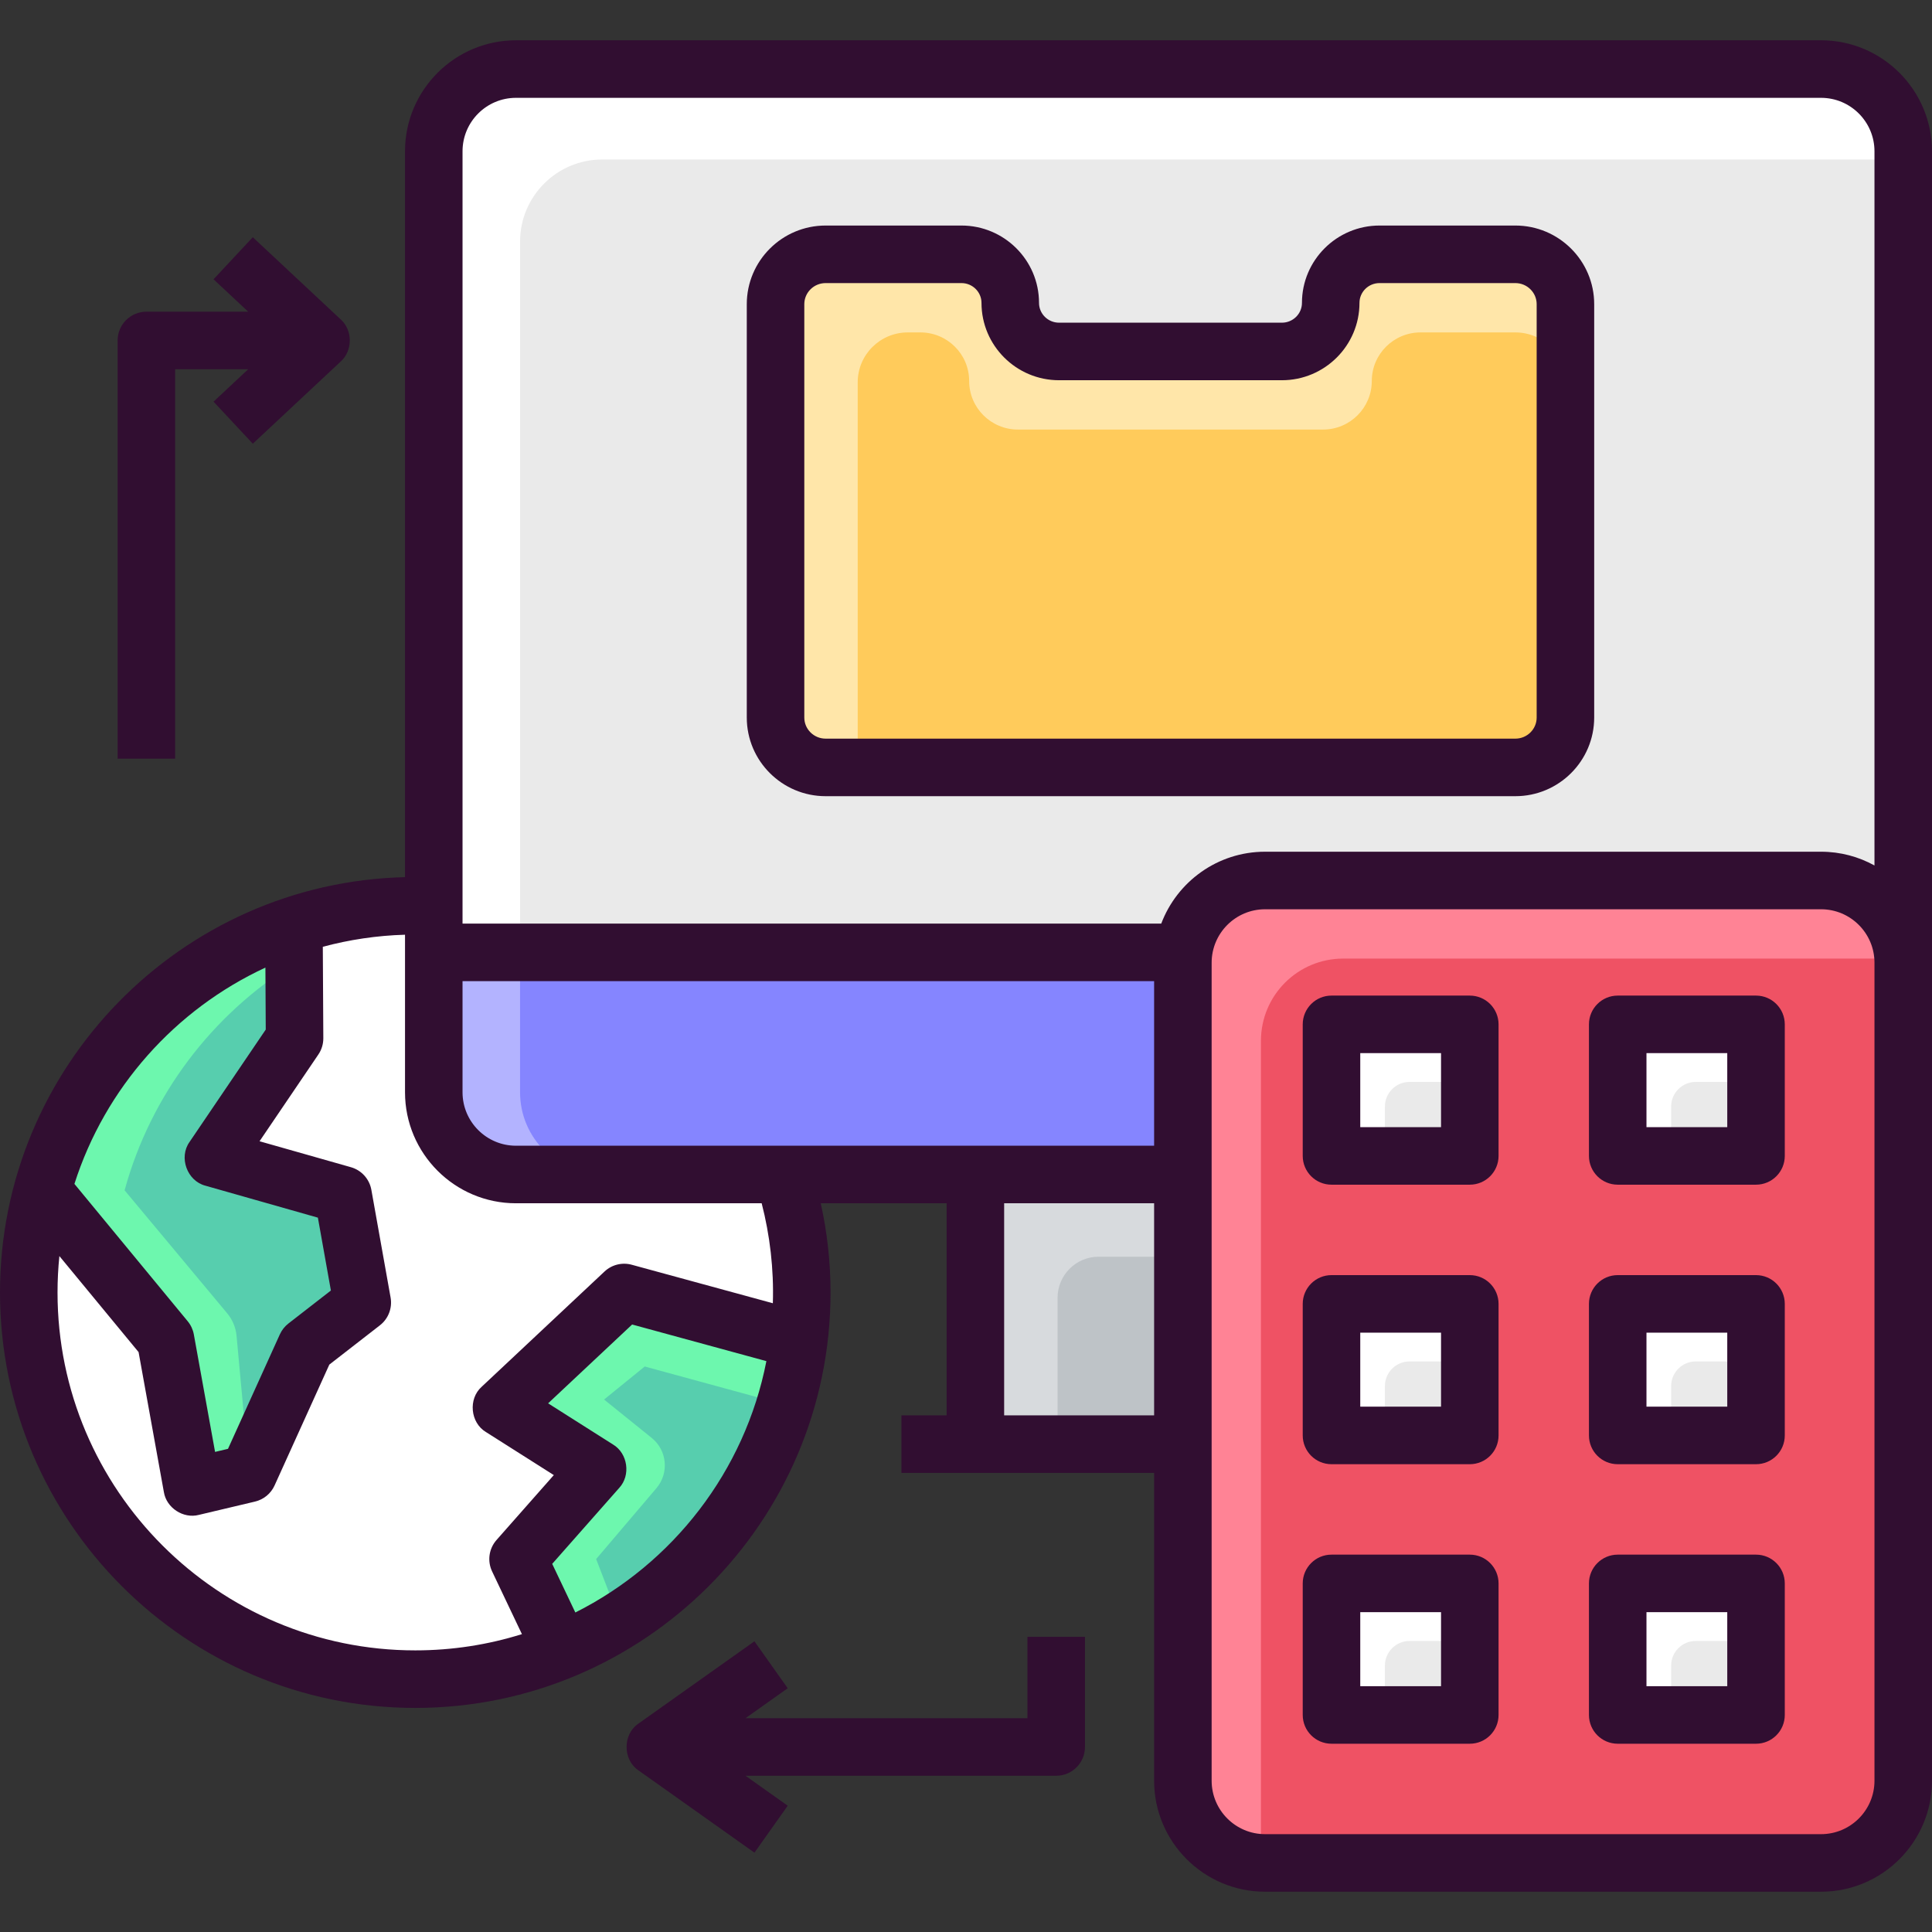
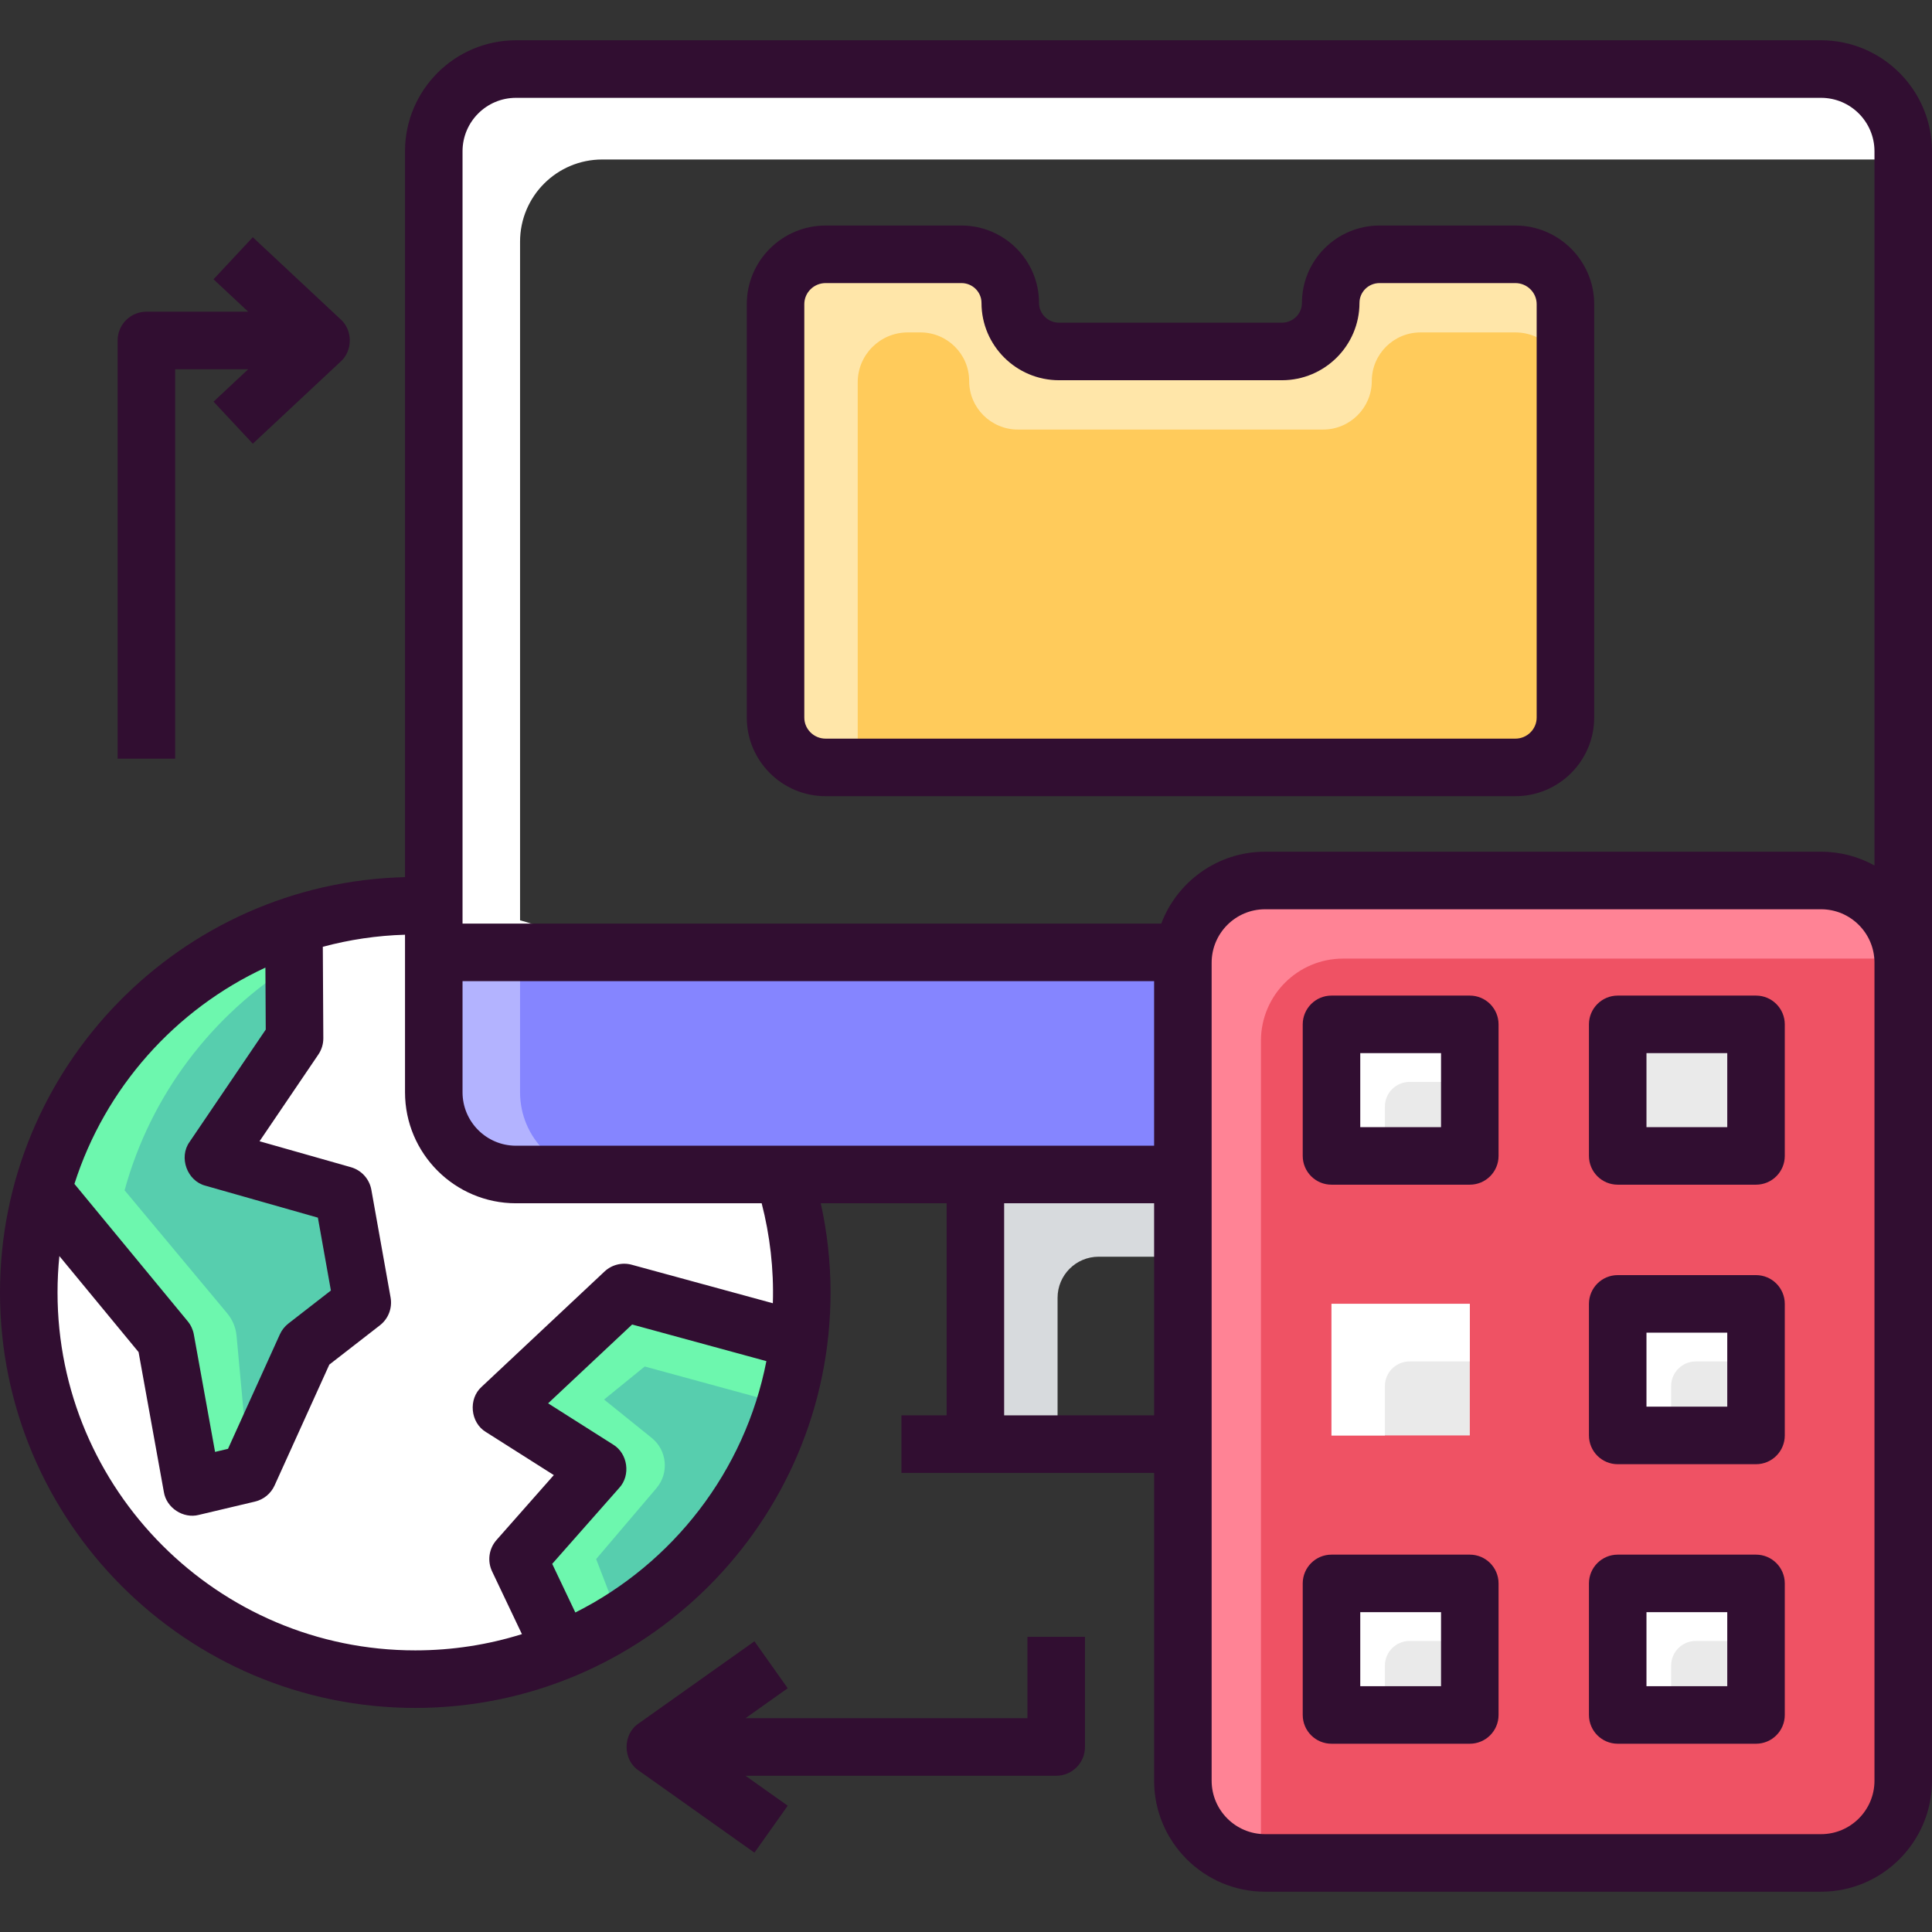
<svg xmlns="http://www.w3.org/2000/svg" id="Layer_1" enable-background="new 0 0 470 470" height="512" viewBox="0 0 470 470" width="512">
  <rect x="0" y="0" width="470" height="470" fill="#333333" stroke="none" />
  <g>
    <g>
      <g>
        <ellipse cx="101.023" cy="314.421" fill="#fff" rx="94.027" ry="94.069" />
        <g>
          <g>
            <path d="m46.748 361.719 13.674-3.24 14.034-30.98 13.674-10.62-4.678-26.2-31.54-8.96 19.746-29.12-.152-27.512c-29.726 9.826-52.883 34.084-61.185 64.483l29.951 36.309z" fill="#57ceae" />
            <path d="m55.269 319.489-24.958-29.92c6.332-23.183 21.309-42.787 41.245-55.149l-.051-9.334c-29.726 9.826-52.883 34.084-61.185 64.483l29.951 36.309 6.477 35.84 13.674-3.24.178-.393-3.051-33.108c-.187-2.017-.982-3.931-2.28-5.488z" fill="#6df7ae" />
          </g>
          <g>
            <path d="m194.338 326.023-42.49-11.592-29.883 28.034 23.434 14.862-19.367 21.948 10.574 22.238c30.864-12.635 53.516-41.206 57.732-75.49z" fill="#57ceae" />
            <path d="m145.024 379.275 14.67-17.25c3.121-3.67 2.602-9.193-1.148-12.216l-11.592-9.344 9.892-8.034 34.168 9.321c1.538-5.075 2.661-10.331 3.325-15.729l-42.49-11.592-29.883 28.034 23.434 14.862-19.367 21.948 10.574 22.238c4.955-2.029 9.695-4.473 14.185-7.281z" fill="#6df7ae" />
          </g>
        </g>
      </g>
      <g>
        <g>
          <g>
            <g>
-               <path d="m443.003 285.721h-317.479c-11.046 0-20-8.954-20-20v-228.92c0-11.046 8.954-20 20-20h317.478c11.046 0 20 8.954 20 20v228.92c.001 11.046-8.954 20-19.999 20z" fill="#eaeaea" />
              <path d="m126.515 58.801c0-11.046 8.95-20 19.991-20h316.497v-2c0-11.046-8.95-20-19.991-20h-317.497c-11.041 0-19.991 8.954-19.991 20v228.92c0 11.046 8.95 20 19.991 20h1z" fill="#fff" />
            </g>
            <g>
              <path d="m105.524 231.686v34.035c0 11.046 8.95 20 19.991 20h317.496c11.041 0 19.991-8.954 19.991-20v-34.035z" fill="#8585ff" />
              <path d="m126.515 265.721v-34.035h-20.99v34.035c0 11.046 8.95 20 19.991 20h20.99c-11.041 0-19.991-8.954-19.991-20z" fill="#b3b3ff" />
            </g>
          </g>
          <g>
-             <path d="m237.285 285.721h93.957v65.6h-93.957z" fill="#bec3c7" />
            <path d="m267.271 305.721h63.971v-20h-93.957v65.6h19.991v-35.6c0-5.523 4.475-10 9.995-10z" fill="#d7dadd" />
          </g>
        </g>
        <g>
          <path d="m323.724 73.683c0 6.526-5.313 11.816-11.866 11.816h-54.226c-6.553 0-11.866-5.29-11.866-11.816 0-6.526-5.313-11.816-11.866-11.816h-33.052c-6.727 0-12.181 5.431-12.181 12.129v100.564c0 6.699 5.454 12.13 12.181 12.13h167.794c6.727 0 12.181-5.431 12.181-12.13v-100.563c0-6.699-5.454-12.129-12.181-12.129h-33.052c-6.554-.001-11.866 5.29-11.866 11.815z" fill="#ffcb5b" />
          <path d="m368.641 61.867h-33.051c-6.553 0-11.866 5.29-11.866 11.816 0 6.526-5.313 11.816-11.866 11.816h-54.226c-6.553 0-11.866-5.29-11.866-11.816 0-6.526-5.313-11.816-11.866-11.816h-33.052c-6.727 0-12.181 5.43-12.181 12.129v100.564c0 6.699 5.454 12.129 12.181 12.129h7.81v-93.692c0-6.699 5.454-12.129 12.181-12.129h3.065c6.553 0 11.866 5.29 11.866 11.816 0 6.526 5.313 11.816 11.866 11.816h74.217c6.553 0 11.866-5.29 11.866-11.816 0-6.526 5.313-11.816 11.866-11.816h23.056c6.727 0 12.181 5.43 12.181 12.129v-19c0-6.699-5.453-12.13-12.181-12.13z" fill="#ffe6a9" />
          <path d="m368.642 193.689h-167.794c-10.575 0-19.178-8.582-19.178-19.129v-100.563c0-10.548 8.603-19.13 19.178-19.13h33.052c10.401 0 18.863 8.441 18.863 18.816 0 2.655 2.185 4.816 4.869 4.816h54.226c2.684 0 4.869-2.161 4.869-4.816 0-10.375 8.462-18.816 18.863-18.816h33.052c10.574 0 19.178 8.582 19.178 19.13v100.563c-.001 10.548-8.604 19.129-19.178 19.129zm-167.794-124.822c-2.859 0-5.184 2.301-5.184 5.13v100.563c0 2.828 2.326 5.129 5.184 5.129h167.794c2.858 0 5.184-2.301 5.184-5.129v-100.563c0-2.829-2.326-5.13-5.184-5.13h-33.052c-2.684 0-4.869 2.161-4.869 4.816 0 10.375-8.462 18.816-18.863 18.816h-54.226c-10.401 0-18.863-8.441-18.863-18.816 0-2.655-2.185-4.816-4.869-4.816z" fill="#310e31" />
        </g>
      </g>
      <g>
        <g>
          <path d="m443.003 453.199h-135.242c-11.046 0-20-8.954-20-20v-199c0-11.046 8.954-20 20-20h135.243c11.046 0 20 8.954 20 20v199c-.001 11.046-8.955 20-20.001 20z" fill="#ef5264" />
          <path d="m306.752 253.199c0-11.046 8.95-20 19.991-20h136.21c-.524-10.578-9.237-19-19.94-19h-135.261c-11.041 0-19.991 8.954-19.991 20v199c0 10.708 8.418 19.425 18.991 19.949z" fill="#ff8395" />
          <path d="m469.999 36.801c0-14.888-12.107-27-26.988-27h-317.496c-14.881 0-26.988 12.112-26.988 27v176.583c-54.555 1.329-98.527 46.142-98.527 101.037 0 55.73 45.319 101.069 101.023 101.069 55.705 0 101.024-45.339 101.024-101.069 0-7.451-.836-14.707-2.379-21.7h30.62v51.6h-10.996v14h61.471v74.878c0 14.888 12.107 27 26.988 27h135.261c14.881 0 26.988-12.112 26.988-27zm-405.434 198.587.083 15.078-18.528 27.324c-2.7 3.757-.603 9.522 3.879 10.664l27.333 7.765 3.165 17.727-10.333 8.025c-.898.697-1.613 1.604-2.083 2.64l-12.616 27.85-3.147.746-5.164-28.571c-.213-1.18-.726-2.285-1.489-3.21l-27.56-33.416c7.447-23.345 24.482-42.434 46.46-52.622zm75.396 156.885-5.626-11.831 16.309-18.482c2.84-3.068 2.083-8.391-1.499-10.545l-15.806-10.024 20.441-19.177 32.659 8.91c-5.225 26.796-22.77 49.233-46.478 61.149zm48.049-75.232-34.321-9.363c-2.348-.641-4.854-.016-6.627 1.647l-29.883 28.035c-3.315 2.952-2.769 8.739 1.04 11.018l16.507 10.469-13.939 15.796c-1.855 2.102-2.277 5.108-1.073 7.64l7.255 15.256c-8.198 2.567-16.913 3.952-25.945 3.952-47.988 0-87.029-39.059-87.029-87.069 0-2.989.154-5.942.45-8.854l19.267 23.358 6.152 34.041c.609 3.853 4.733 6.547 8.498 5.566l13.674-3.24c2.108-.5 3.866-1.948 4.761-3.922l13.319-29.402 12.306-9.558c2.054-1.595 3.055-4.199 2.597-6.76l-4.678-26.2c-.471-2.635-2.403-4.771-4.977-5.503l-22.225-6.313 14.309-21.103c.794-1.17 1.214-2.554 1.206-3.968l-.123-22.236c6.409-1.717 13.1-2.739 19.997-2.935v38.331c0 14.888 12.107 27 26.988 27h59.776c1.998 7.719 2.986 16.051 2.718 24.317zm92.753 27.28h-36.482v-51.6h36.482zm0-65.6h-155.248c-7.165 0-12.994-5.832-12.994-13v-27.035h168.242zm1.736-54.035h-169.978v-187.885c0-7.168 5.829-13 12.994-13h317.496c7.165 0 12.994 5.832 12.994 13v173.743c-3.857-2.129-8.285-3.344-12.993-3.344h-135.261c-11.535-.001-21.398 7.279-25.252 17.486zm173.507 208.513c0 7.168-5.829 13-12.994 13h-135.261c-7.165 0-12.994-5.832-12.994-13v-199c0-7.168 5.829-13 12.994-13h135.261c7.165 0 12.994 5.832 12.994 13z" fill="#310e31" />
        </g>
        <g>
          <g>
            <g>
              <path d="m323.914 249.199h33.646v32h-33.646z" fill="#eaeaea" />
              <path d="m342.905 263.199h14.654v-14h-33.646v32h12.994v-12c.001-3.314 2.686-6 5.998-6z" fill="#fff" />
              <path d="m357.56 288.199h-33.646c-3.864 0-6.997-3.134-6.997-7v-32c0-3.866 3.132-7 6.997-7h33.646c3.864 0 6.997 3.134 6.997 7v32c0 3.866-3.133 7-6.997 7zm-26.649-14h19.652v-18h-19.652z" fill="#310e31" />
            </g>
            <g>
              <path d="m393.543 249.199h33.646v32h-33.646z" fill="#eaeaea" />
-               <path d="m412.535 263.199h14.654v-14h-33.646v32h12.994v-12c0-3.314 2.686-6 5.998-6z" fill="#fff" />
              <path d="m427.189 288.199h-33.646c-3.864 0-6.997-3.134-6.997-7v-32c0-3.866 3.132-7 6.997-7h33.646c3.864 0 6.997 3.134 6.997 7v32c0 3.866-3.132 7-6.997 7zm-26.649-14h19.652v-18h-19.652z" fill="#310e31" />
            </g>
          </g>
          <g>
            <g>
              <path d="m323.914 317.199h33.646v32h-33.646z" fill="#eaeaea" />
              <path d="m342.905 331.199h14.654v-14h-33.646v32h12.994v-12c.001-3.314 2.686-6 5.998-6z" fill="#fff" />
-               <path d="m357.56 356.199h-33.646c-3.864 0-6.997-3.134-6.997-7v-32c0-3.866 3.132-7 6.997-7h33.646c3.864 0 6.997 3.134 6.997 7v32c0 3.866-3.133 7-6.997 7zm-26.649-14h19.652v-18h-19.652z" fill="#310e31" />
            </g>
            <g>
              <path d="m393.543 317.199h33.646v32h-33.646z" fill="#eaeaea" />
              <path d="m412.535 331.199h14.654v-14h-33.646v32h12.994v-12c0-3.314 2.686-6 5.998-6z" fill="#fff" />
              <path d="m427.189 356.199h-33.646c-3.864 0-6.997-3.134-6.997-7v-32c0-3.866 3.132-7 6.997-7h33.646c3.864 0 6.997 3.134 6.997 7v32c0 3.866-3.132 7-6.997 7zm-26.649-14h19.652v-18h-19.652z" fill="#310e31" />
            </g>
          </g>
          <g>
            <g>
              <path d="m323.914 385.199h33.646v32h-33.646z" fill="#eaeaea" />
              <path d="m342.905 399.199h14.654v-14h-33.646v32h12.994v-12c.001-3.314 2.686-6 5.998-6z" fill="#fff" />
              <path d="m357.56 424.199h-33.646c-3.864 0-6.997-3.134-6.997-7v-32c0-3.866 3.132-7 6.997-7h33.646c3.864 0 6.997 3.134 6.997 7v32c0 3.866-3.133 7-6.997 7zm-26.649-14h19.652v-18h-19.652z" fill="#310e31" />
            </g>
            <g>
              <path d="m393.543 385.199h33.646v32h-33.646z" fill="#eaeaea" />
              <path d="m412.535 399.199h14.654v-14h-33.646v32h12.994v-12c0-3.314 2.686-6 5.998-6z" fill="#fff" />
              <path d="m427.189 424.199h-33.646c-3.864 0-6.997-3.134-6.997-7v-32c0-3.866 3.132-7 6.997-7h33.646c3.864 0 6.997 3.134 6.997 7v32c0 3.866-3.132 7-6.997 7zm-26.649-14h19.652v-18h-19.652z" fill="#310e31" />
            </g>
          </g>
        </g>
      </g>
      <g fill="#310e31">
        <path d="m82.891 77.711-21.392-20-9.554 10.229 8.434 7.886h-24.767c-3.864 0-6.997 3.134-6.997 7v101.739h13.994v-94.739h17.771l-8.434 7.886 9.554 10.229 21.392-20c2.933-2.628 2.933-7.603-.001-10.23z" />
        <path d="m249.95 398.198v19.792h-68.596l10.275-7.29-8.095-11.42-28.188 20c-3.887 2.599-3.887 8.821 0 11.42l28.188 20 8.095-11.42-10.275-7.29h75.593c3.864 0 6.997-3.134 6.997-7v-26.792z" />
      </g>
    </g>
  </g>
</svg>